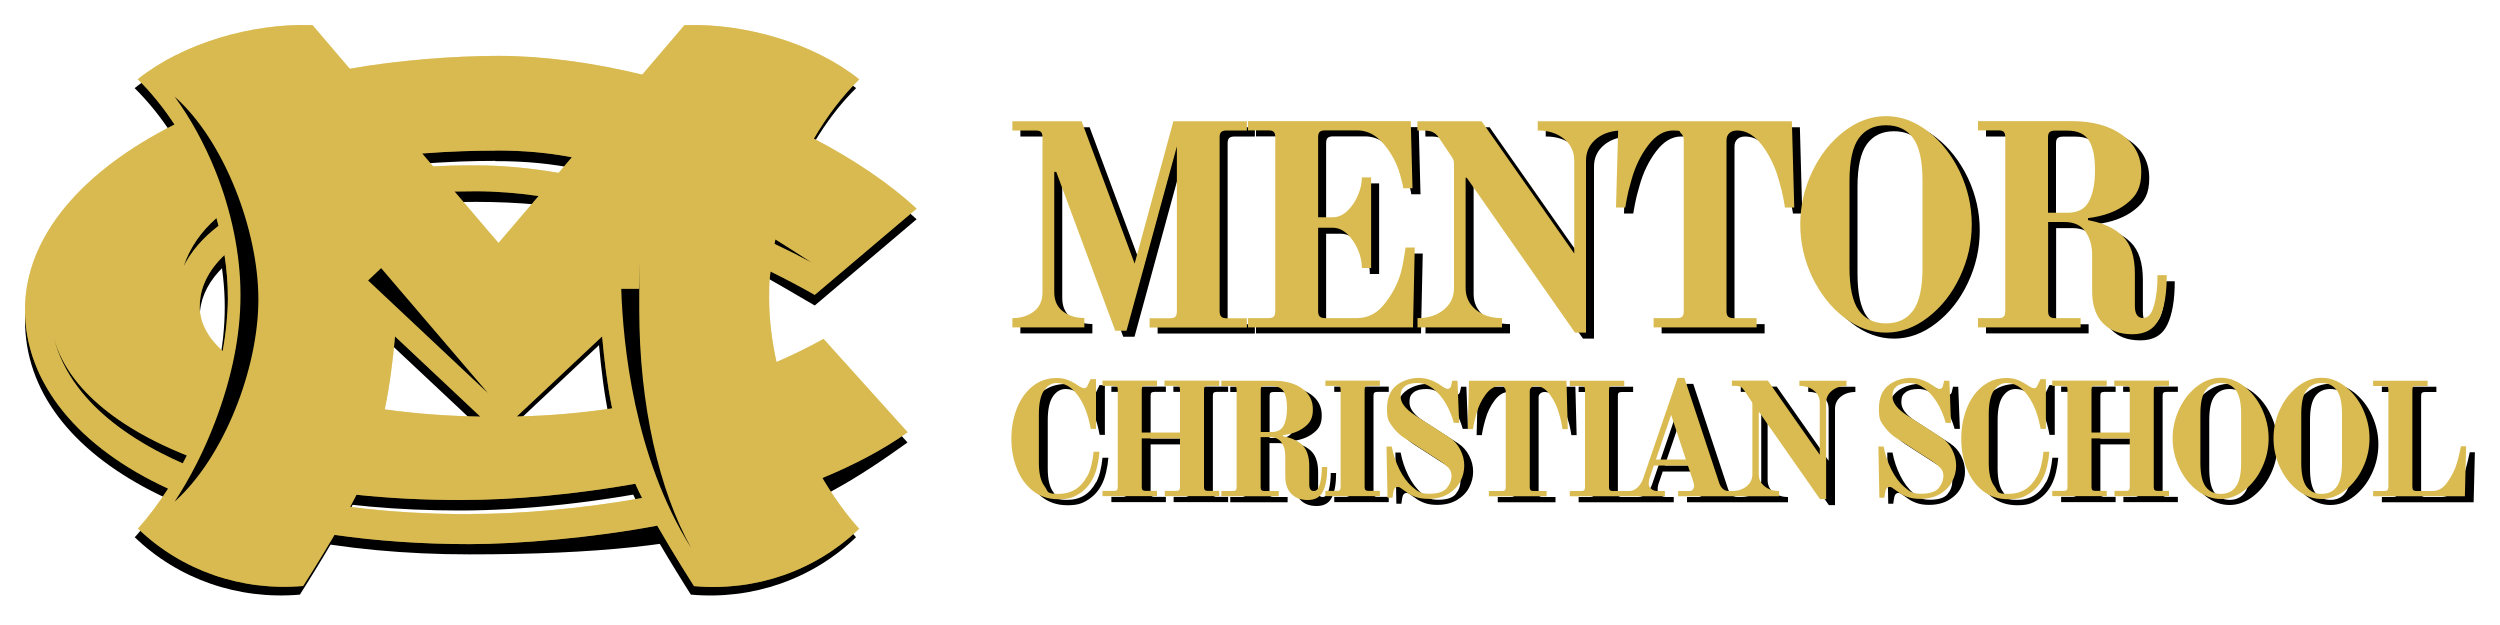
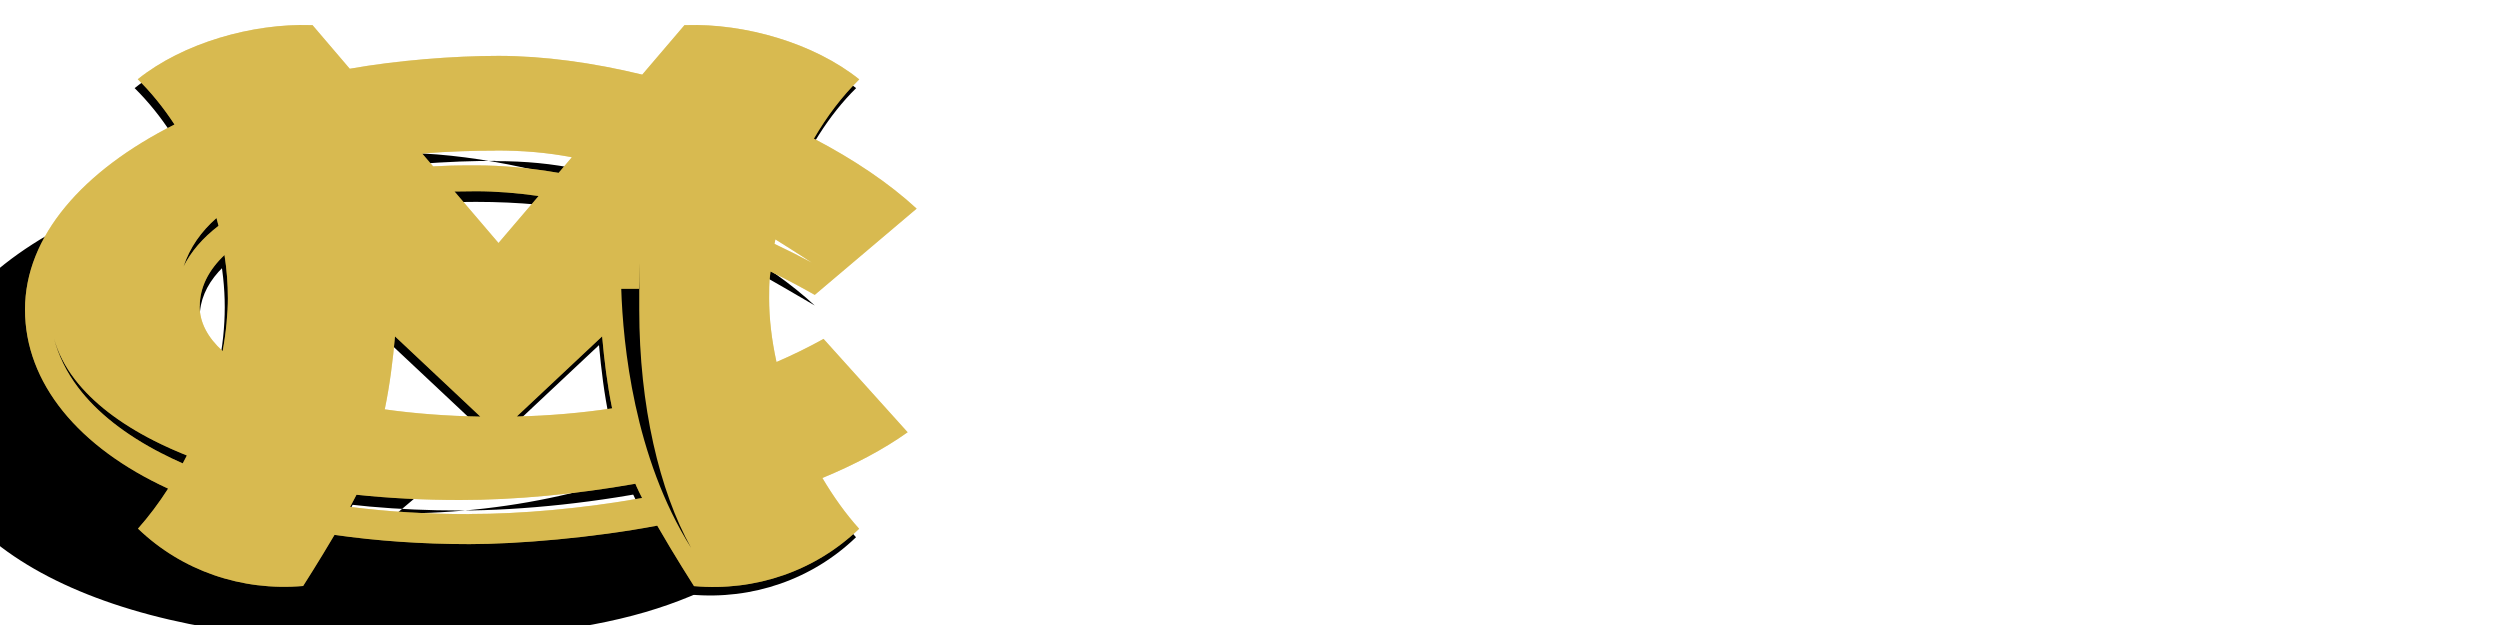
<svg xmlns="http://www.w3.org/2000/svg" viewBox="0 0 2000 500" version="1.1" data-name="GOLD LANDSCAPE" id="GOLD_LANDSCAPE">
  <defs>
    <style>
      .cls-1 {
        opacity: .5;
      }

      .cls-1, .cls-2, .cls-3 {
        stroke-width: 0px;
      }

      .cls-1, .cls-3 {
        fill: #d9bb51;
      }

      .cls-2 {
        fill: #000;
      }
    </style>
  </defs>
-   <path d="M873.7,266.7h-57.4v-7.4c6.6,0,12.3-1.7,17-5.2,4.7-3.5,7.1-8.7,7.1-15.6v-123.7c0-2.2-.4-3.6-1.2-4.4-.8-.8-2.2-1.2-4.4-1.2h-18.5v-7.4h55.4l42.4,113.9,31-113.9h58.8v7.4h-16.2c-2,0-3.4.4-4.3,1.2-.9.8-1.3,2.2-1.3,4.4v139c0,2,.4,3.4,1.3,4.3.8.9,2.3,1.3,4.3,1.3h16.2v7.4h-77.8v-7.4h16.2c2.2,0,3.6-.4,4.4-1.3.8-.8,1.2-2.3,1.2-4.3V121.9l-40.3,147.5h-9l-47.2-127.1h-1.6v96.1c0,6.9,2.4,12.2,7.1,15.6,4.7,3.5,10.4,5.2,17,5.2v7.4ZM1138.2,202.8h-7.4c-.2,1.7-.7,5.2-1.6,10.4-.9,5.3-2,9.7-3.2,13.2-2.9,8.3-7.3,15.9-13,22.7-5.7,6.8-12.8,10.2-21.3,10.2h-25.2c-2,0-3.4-.4-4.3-1.3-.9-.8-1.3-2.3-1.3-4.3v-66.7h11.8c4.2,0,8,1.7,11.6,5.1,3.5,3.4,6.4,7.6,8.5,12.6,2.1,5,3.1,9.8,3.1,14.5h7.4v-72.5h-7.4c0,4.5-1,9.2-3.1,14.2-2.1,5-4.9,9.2-8.5,12.6-3.6,3.4-7.4,5.1-11.6,5.1h-11.8v-63.9c0-2.2.4-3.6,1.3-4.4.8-.8,2.3-1.2,4.3-1.2h25.5c5.7,0,10.9,1.8,15.5,5.3,4.6,3.6,8.7,8.4,12.3,14.6,2.9,4.8,5.2,10.1,6.8,16,1.6,5.9,2.4,9.3,2.4,10.4h7.4l-1.4-53.7h-130.2v7.4h16.2c2.2,0,3.6.4,4.4,1.2.8.8,1.2,2.2,1.2,4.4v139c0,2-.4,3.4-1.2,4.3-.8.9-2.2,1.3-4.4,1.3h-16.2v7.4h132l1.4-63.9ZM1208.1,259.3c-8.5,0-15.5-2.2-21-6.7-5.5-4.5-8.2-10.3-8.2-17.4v-88.2h.9l86.6,123.9h8.8v-137.6c0-7.1,2.7-12.9,8.2-17.4,4.7-3.9,10.6-6,17.5-6.6l-1.7,61.5h7.4c.2-.9.6-3.4,1.3-7.3.7-3.9,1.9-8.8,3.6-14.5,2.9-10.7,7.4-20,13.4-27.9,6-8,12.7-11.9,19.9-11.9s4.7.7,6.3,2.1c1.5,1.4,2.3,3.3,2.3,5.8v136.6c0,2-.4,3.4-1.2,4.3-.8.9-2.2,1.3-4.4,1.3h-18.5v7.4h82.4v-7.4h-18.5c-2,0-3.4-.4-4.3-1.3-.9-.8-1.3-2.3-1.3-4.3V117.1c0-2.5.8-4.4,2.3-5.8,1.5-1.4,3.6-2.1,6.3-2.1,7.3,0,13.9,4,19.9,11.9,6,8,10.5,17.3,13.4,27.9,1.7,5.7,2.9,10.5,3.6,14.5s1.1,6.4,1.3,7.3h7.4l-1.9-69h-203.3v7.4c8.5,0,15.5,2.2,21,6.7,5.5,4.5,8.2,10.3,8.2,17.4v74.3l-74.1-105.8h-51.4v7.4h4.2c3.5,0,6.3.4,8.1,1.3,1.9.9,3.6,2.4,5.1,4.7l9.3,13.9c1.1,1.5,1.8,2.7,2.1,3.5.3.8.5,2,.5,3.7v98.9c0,7.1-2.7,12.9-8.2,17.4-5.5,4.5-12.5,6.7-21,6.7v7.4h67.6v-7.4ZM1456.1,226.3c-6.3-13.4-9.5-27.4-9.5-42s3.2-28.7,9.5-42c6.3-13.4,14.8-24.1,25.4-32.3,10.6-8.2,21.8-12.3,33.7-12.3s23.1,4.1,33.7,12.3c10.6,8.2,19,19,25.4,32.3,6.3,13.4,9.5,27.4,9.5,42s-3.2,28.7-9.5,42c-6.3,13.4-14.8,24.1-25.4,32.3-10.6,8.2-21.8,12.3-33.7,12.3s-23.1-4.1-33.7-12.3c-10.6-8.2-19-19-25.4-32.3ZM1486,219c0,15.9,2.5,27.3,7.5,34.2,5,6.9,12.2,10.3,21.7,10.3s16.6-3.4,21.7-10.3c5-6.9,7.5-18.3,7.5-34.2v-69.5c0-15.9-2.5-27.3-7.5-34.2-5-6.9-12.2-10.3-21.7-10.3s-16.6,3.4-21.7,10.3c-5,6.9-7.5,18.3-7.5,34.2v69.5ZM1670.8,266.7h-82v-7.4h16.2c2.2,0,3.6-.4,4.4-1.3.8-.8,1.2-2.3,1.2-4.3V114.8c0-2.2-.4-3.6-1.2-4.4-.8-.8-2.2-1.2-4.4-1.2h-16.2v-7.4h75c16.7,0,30.1,3.7,40.3,11,10.2,7.3,15.3,17.3,15.3,29.8s-3.9,19.1-11.7,25.2c-7.8,6.2-18.1,10-30.9,11.6v1.6c12,2.2,21.3,6.4,27.8,12.9,6.5,6.4,9.7,16.4,9.7,30v25.7c0,6.5,2.2,9.7,6.5,9.7s6.9-3.3,8.8-10c1.9-6.6,2.8-14.7,2.8-24.3h7.4c0,15-2,26.6-6,34.9-4,8.3-11.2,12.4-21.5,12.4s-17.7-2.9-23.5-8.8c-5.8-5.9-8.7-14.5-8.7-25.9v-28.7c0-7.4-1.8-13.7-5.4-18.8-3.6-5.1-9.2-7.6-16.8-7.6h-13v71.3c0,2,.4,3.4,1.3,4.3.8.9,2.3,1.3,4.3,1.3h20.4v7.4ZM1644.9,175h15.5c8.2,0,13.9-3,17.1-9,3.2-6,4.9-14.4,4.9-25.2s-1.6-18.4-4.9-23.6c-3.2-5.2-9-7.9-17.1-7.9h-10c-2,0-3.4.4-4.3,1.2-.9.8-1.3,2.2-1.3,4.4v60.2ZM876.8,385.8c-5,9.4-12.7,14.1-23,14.1s-7.9-2-11-6c-3.1-4-4.6-10.3-4.6-18.9v-38.9c0-8.6,1.4-15,4.1-18.9,2.7-4,6.1-6,10.2-6,6.4,0,12,3.3,16.9,10,4.9,6.7,8.3,15.6,10.3,26.7h4.2v-39.8h-4.3l-2.3,4.8c-.3.9-.7,1.5-1.2,1.9-.4.4-1,.6-1.7.6s-2.4-.6-4.4-1.9c-3-2.1-5.9-3.7-8.6-4.7-2.7-1.1-5.7-1.6-8.9-1.6-7.4,0-13.8,2.2-19.3,6.6-5.5,4.4-9.7,10.3-12.6,17.7-2.9,7.4-4.4,15.5-4.4,24.2s1.4,16.4,4.3,23.8c2.9,7.4,7.1,13.4,12.8,17.9,5.7,4.5,12.5,6.8,20.6,6.8s11.8-1.4,16.4-4.3c4.6-2.9,8.3-6.9,11-12.1,1.5-2.9,2.7-6.2,3.6-10.1.9-3.8,1.5-7.7,1.8-11.5h-4.7c-.9,8.6-2.6,15.1-5.1,19.7ZM938.7,313.5h9.3c1.2,0,2,.2,2.5.6.4.4.6,1.3.6,2.5v34.2h-30.6v-34.2c0-1.2.2-2,.7-2.5.5-.4,1.3-.6,2.4-.6h9.1v-4.2h-43.6v4.2h9.1c1.2,0,2,.2,2.5.6.4.4.6,1.3.6,2.5v77.8c0,1.1-.2,1.9-.6,2.4-.4.5-1.3.7-2.5.7h-9.1v4.2h43.6v-4.2h-9.1c-1.1,0-1.9-.2-2.4-.7-.5-.5-.7-1.3-.7-2.4v-38.9h30.6v38.9c0,1.1-.2,1.9-.6,2.4-.4.5-1.3.7-2.5.7h-9.1v4.2h43.6v-4.2h-9.1c-1.1,0-1.9-.2-2.4-.7-.5-.5-.7-1.3-.7-2.4v-77.8c0-1.2.2-2,.7-2.5.5-.4,1.3-.6,2.4-.6h9.1v-4.2h-43.8v4.2ZM1068.9,378.4c0,8.4-1.1,14.9-3.4,19.5-2.2,4.6-6.3,6.9-12.1,6.9s-9.9-1.6-13.2-4.9c-3.2-3.3-4.9-8.1-4.9-14.5v-16.1c0-4.2-1-7.7-3-10.5-2-2.9-5.2-4.3-9.4-4.3h-7.3v40c0,1.1.2,1.9.7,2.4.5.5,1.3.7,2.4.7h11.4v4.2h-45.9v-4.2h9.1c1.2,0,2-.2,2.5-.7.4-.5.6-1.3.6-2.4v-77.8c0-1.2-.2-2-.6-2.5-.4-.4-1.3-.6-2.5-.6h-9.1v-4.2h42c9.3,0,16.9,2.1,22.6,6.2,5.7,4.1,8.6,9.7,8.6,16.7s-2.2,10.7-6.6,14.1c-4.4,3.5-10.1,5.6-17.3,6.5v.9c6.7,1.2,11.9,3.6,15.6,7.2,3.6,3.6,5.4,9.2,5.4,16.8v14.4c0,3.6,1.2,5.4,3.6,5.4s3.9-1.9,4.9-5.6c1-3.7,1.6-8.3,1.6-13.6h4.2ZM1034,345.3c1.8-3.4,2.7-8.1,2.7-14.1s-.9-10.3-2.7-13.2c-1.8-2.9-5-4.4-9.6-4.4h-5.6c-1.1,0-1.9.2-2.4.6-.5.4-.7,1.3-.7,2.5v33.7h8.7c4.6,0,7.8-1.7,9.6-5.1ZM1067.4,313.5h9.1c1.2,0,2,.2,2.5.6.4.4.6,1.3.6,2.5v77.8c0,1.1-.2,1.9-.6,2.4-.4.5-1.3.7-2.5.7h-9.1v4.2h43.6v-4.2h-9.1c-1.1,0-1.9-.2-2.4-.7-.5-.5-.7-1.3-.7-2.4v-77.8c0-1.2.2-2,.7-2.5.5-.4,1.3-.6,2.4-.6h9.1v-4.2h-43.6v4.2ZM1167,355l-27.9-18c-7.7-5-11.5-10-11.5-14.9s1.1-6.4,3.3-8.2c2.2-1.8,5.6-2.7,10.2-2.7s8.1,1.4,12,4.2c3.8,2.8,7.2,6.6,10.2,11.5,2.9,4.8,5.2,10.2,6.9,16.2h4.2l-1.3-33.7h-4.2l-.8,3.5c-.3,2-1.3,3-2.9,3s-2.7-.8-4.7-2.3c-6.1-4.3-12.3-6.5-18.4-6.5s-13.2,2.1-18.1,6.2c-4.9,4.1-7.3,10.4-7.3,18.7s1.4,10,4.2,13.9c2.8,3.9,6.2,7.1,10.3,9.7l27.8,17.9c3,2,5.3,3.9,6.9,5.6,1.6,1.8,2.4,3.8,2.4,6,0,3.8-1.3,7.2-3.8,10.2-2.5,3-7.2,4.5-14,4.5s-9.2-1.8-13.3-5.3c-4.1-3.5-7.6-8.2-10.5-14-2.9-5.8-5-12-6.2-18.5h-4.2l.8,41h4l.6-4.2c.4-2.9,1.6-4.4,3.4-4.4s1.6.3,2.5.8c.9.6,2.3,1.6,4.3,3,2,1.6,4.5,3,7.5,4.1,3,1.1,6.4,1.6,10.2,1.6,6.3,0,11.6-1.3,16-3.9,4.3-2.6,7.6-5.9,9.7-10,2.2-4.1,3.2-8.3,3.2-12.8s-1.1-8.6-3.2-12.7c-2.1-4.1-5-7.3-8.5-9.6ZM1182.3,309.4l-1,38.7h4.2c0-.5.3-1.9.7-4.1.4-2.2,1.1-4.9,2-8.1,1.6-6,4.2-11.2,7.5-15.6,3.4-4.5,7.1-6.7,11.2-6.7s2.6.4,3.5,1.2c.9.8,1.3,1.9,1.3,3.2v76.5c0,1.1-.2,1.9-.6,2.4-.4.5-1.3.7-2.5.7h-10.4v4.2h46.2v-4.2h-10.4c-1.1,0-1.9-.2-2.4-.7-.5-.5-.7-1.3-.7-2.4v-76.5c0-1.4.4-2.5,1.3-3.2.9-.8,2-1.2,3.5-1.2,4.1,0,7.8,2.2,11.2,6.7,3.4,4.5,5.9,9.7,7.5,15.6,1,3.2,1.6,5.9,2,8.1.4,2.2.6,3.6.7,4.1h4.2l-1-38.7h-77.8ZM1446.4,309.4h37.9v4.2c-4.8,0-8.7,1.3-11.7,3.8-3.1,2.5-4.6,5.8-4.6,9.7v77h-4.9l-48.5-69.4h-.5v49.4c0,4,1.5,7.2,4.6,9.7,3.1,2.5,7,3.8,11.7,3.8v4.2h-80.8v-4.2h9.3c1,0,1.9-.4,2.5-1.2.6-.8,1-1.8,1-2.9s-.3-2.2-.8-3.8l-4.2-12.5h-27.2l-2.7,7.9c-1,2.4-1.4,4.6-1.4,6.6s.6,2.9,1.9,4.1c1.3,1.2,2.9,1.8,4.9,1.8h6.1v4.2h-76.1v-4.2h9.1c1.2,0,2-.2,2.5-.7.4-.5.6-1.3.6-2.4v-77.8c0-1.2-.2-2-.6-2.5-.4-.4-1.3-.6-2.5-.6h-9.1v-4.2h43.6v4.2h-9.1c-1.1,0-1.9.2-2.4.6-.5.4-.7,1.3-.7,2.5v77.8c0,1.1.2,1.9.7,2.4.5.5,1.3.7,2.4.7h13c2.6,0,4.9-1,6.9-3,2-2,3.5-4.5,4.5-7.5l27.4-80h5.4l27.8,83.9c1.5,4.4,4,6.6,7.7,6.6h2.6c4.8,0,8.7-1.3,11.7-3.8,3.1-2.5,4.6-5.7,4.6-9.7v-55.4c0-1,0-1.6-.3-2.1-.2-.4-.6-1.1-1.2-1.9l-5.2-7.8c-.9-1.3-1.8-2.2-2.9-2.7-1-.5-2.6-.7-4.5-.7h-2.3v-4.2h28.8l41.5,59.3v-41.6c0-4-1.5-7.2-4.6-9.7-3.1-2.5-7-3.8-11.7-3.8v-4.2ZM1355.8,372.4l-11.8-35.7-12.2,35.7h24ZM1560.5,355l-27.9-18c-7.7-5-11.5-10-11.5-14.9s1.1-6.4,3.3-8.2c2.2-1.8,5.6-2.7,10.2-2.7s8.1,1.4,12,4.2c3.8,2.8,7.2,6.6,10.2,11.5,2.9,4.8,5.2,10.2,6.9,16.2h4.2l-1.3-33.7h-4.2l-.8,3.5c-.3,2-1.3,3-2.9,3s-2.7-.8-4.7-2.3c-6.1-4.3-12.3-6.5-18.4-6.5s-13.2,2.1-18.1,6.2c-4.9,4.1-7.3,10.4-7.3,18.7s1.4,10,4.2,13.9c2.8,3.9,6.2,7.1,10.3,9.7l27.8,17.9c3,2,5.3,3.9,6.9,5.6,1.6,1.8,2.4,3.8,2.4,6,0,3.8-1.3,7.2-3.8,10.2-2.5,3-7.2,4.5-14,4.5s-9.2-1.8-13.3-5.3c-4.1-3.5-7.6-8.2-10.5-14-2.9-5.8-5-12-6.2-18.5h-4.2l.8,41h4l.6-4.2c.4-2.9,1.6-4.4,3.4-4.4s1.6.3,2.5.8c.9.6,2.3,1.6,4.3,3,2,1.6,4.5,3,7.5,4.1,3,1.1,6.4,1.6,10.2,1.6,6.3,0,11.6-1.3,16-3.9,4.3-2.6,7.6-5.9,9.7-10,2.2-4.1,3.2-8.3,3.2-12.8s-1.1-8.6-3.2-12.7c-2.1-4.1-5-7.3-8.5-9.6ZM1636.7,385.8c-5,9.4-12.7,14.1-23,14.1s-7.9-2-11-6c-3.1-4-4.6-10.3-4.6-18.9v-38.9c0-8.6,1.4-15,4.1-18.9,2.7-4,6.1-6,10.2-6,6.4,0,12,3.3,16.9,10,4.9,6.7,8.3,15.6,10.3,26.7h4.2v-39.8h-4.3l-2.3,4.8c-.3.9-.7,1.5-1.2,1.9-.4.4-1,.6-1.7.6s-2.4-.6-4.4-1.9c-3-2.1-5.9-3.7-8.6-4.7-2.7-1.1-5.7-1.6-8.9-1.6-7.4,0-13.8,2.2-19.3,6.6-5.5,4.4-9.7,10.3-12.6,17.7-2.9,7.4-4.4,15.5-4.4,24.2s1.4,16.4,4.3,23.8c2.9,7.4,7.1,13.4,12.8,17.9,5.7,4.5,12.5,6.8,20.6,6.8s11.8-1.4,16.4-4.3c4.6-2.9,8.3-6.9,11-12.1,1.5-2.9,2.7-6.2,3.6-10.1.9-3.8,1.5-7.7,1.8-11.5h-4.7c-.9,8.6-2.6,15.1-5.1,19.7ZM1698.5,313.5h9.3c1.2,0,2,.2,2.5.6.4.4.6,1.3.6,2.5v34.2h-30.6v-34.2c0-1.2.2-2,.7-2.5.5-.4,1.3-.6,2.4-.6h9.1v-4.2h-43.6v4.2h9.1c1.2,0,2,.2,2.5.6.4.4.6,1.3.6,2.5v77.8c0,1.1-.2,1.9-.6,2.4-.4.5-1.3.7-2.5.7h-9.1v4.2h43.6v-4.2h-9.1c-1.1,0-1.9-.2-2.4-.7-.5-.5-.7-1.3-.7-2.4v-38.9h30.6v38.9c0,1.1-.2,1.9-.6,2.4-.4.5-1.3.7-2.5.7h-9.1v4.2h43.6v-4.2h-9.1c-1.1,0-1.9-.2-2.4-.7-.5-.5-.7-1.3-.7-2.4v-77.8c0-1.2.2-2,.7-2.5.5-.4,1.3-.6,2.4-.6h9.1v-4.2h-43.8v4.2ZM1816.7,332c3.5,7.5,5.3,15.3,5.3,23.5s-1.8,16.1-5.3,23.5c-3.5,7.5-8.3,13.5-14.2,18.1-5.9,4.6-12.2,6.9-18.9,6.9s-13-2.3-18.9-6.9c-5.9-4.6-10.7-10.6-14.2-18.1-3.5-7.5-5.3-15.3-5.3-23.5s1.8-16.1,5.3-23.5c3.5-7.5,8.3-13.5,14.2-18.1,5.9-4.6,12.2-6.9,18.9-6.9s12.9,2.3,18.9,6.9c5.9,4.6,10.7,10.6,14.2,18.1ZM1800,336.1c0-8.9-1.4-15.3-4.2-19.1-2.8-3.8-6.9-5.8-12.1-5.8s-9.3,1.9-12.1,5.8c-2.8,3.8-4.2,10.2-4.2,19.1v38.9c0,8.9,1.4,15.3,4.2,19.1,2.8,3.8,6.9,5.8,12.1,5.8s9.3-1.9,12.1-5.8c2.8-3.8,4.2-10.2,4.2-19.1v-38.9ZM1897.4,332c3.5,7.5,5.3,15.3,5.3,23.5s-1.8,16.1-5.3,23.5c-3.5,7.5-8.3,13.5-14.2,18.1-5.9,4.6-12.2,6.9-18.9,6.9s-13-2.3-18.9-6.9c-5.9-4.6-10.7-10.6-14.2-18.1-3.5-7.5-5.3-15.3-5.3-23.5s1.8-16.1,5.3-23.5c3.5-7.5,8.3-13.5,14.2-18.1,5.9-4.6,12.2-6.9,18.9-6.9s12.9,2.3,18.9,6.9c5.9,4.6,10.7,10.6,14.2,18.1ZM1880.6,336.1c0-8.9-1.4-15.3-4.2-19.1-2.8-3.8-6.9-5.8-12.1-5.8s-9.3,1.9-12.1,5.8c-2.8,3.8-4.2,10.2-4.2,19.1v38.9c0,8.9,1.4,15.3,4.2,19.1,2.8,3.8,6.9,5.8,12.1,5.8s9.3-1.9,12.1-5.8c2.8-3.8,4.2-10.2,4.2-19.1v-38.9ZM1975.8,361.8c-.2,1-.6,2.9-1.3,5.8-.7,2.9-1.3,5.4-1.9,7.4-1.6,5.4-4.1,10.5-7.5,15.3-3.3,4.8-7.3,7.3-12,7.3h-13.1c-1.1,0-1.9-.3-2.4-.8-.5-.6-.7-1.4-.7-2.7v-77.4c0-1.2.2-2,.7-2.5.5-.4,1.3-.6,2.4-.6h9.1v-4.2h-43.6v4.2h9.1c1.2,0,2,.2,2.5.6.4.4.6,1.3.6,2.5v77.4c0,1.2-.2,2.1-.7,2.7-.5.6-1.3.8-2.4.8h-9.1v4.2h73.4l1-40h-4.2Z" class="cls-2" />
-   <path d="M867.3,261.9h-57.4v-7.4c6.6,0,12.3-1.7,17-5.2,4.7-3.5,7.1-8.7,7.1-15.6v-123.7c0-2.2-.4-3.6-1.2-4.4-.8-.8-2.2-1.2-4.4-1.2h-18.5v-7.4h55.4l42.4,113.9,31-113.9h58.8v7.4h-16.2c-2,0-3.4.4-4.3,1.2-.9.8-1.3,2.2-1.3,4.4v139c0,2,.4,3.4,1.3,4.3.8.9,2.3,1.3,4.3,1.3h16.2v7.4h-77.8v-7.4h16.2c2.2,0,3.6-.4,4.4-1.3.8-.8,1.2-2.3,1.2-4.3V117.1l-40.3,147.5h-9l-47.2-127.1h-1.6v96.1c0,6.9,2.4,12.2,7.1,15.6,4.7,3.5,10.4,5.2,17,5.2v7.4ZM1131.8,198h-7.4c-.2,1.7-.7,5.2-1.6,10.4-.9,5.3-2,9.7-3.2,13.2-2.9,8.3-7.3,15.9-13,22.7-5.7,6.8-12.8,10.2-21.3,10.2h-25.2c-2,0-3.4-.4-4.3-1.3-.9-.8-1.3-2.3-1.3-4.3v-66.7h11.8c4.2,0,8,1.7,11.6,5.1,3.5,3.4,6.4,7.6,8.5,12.6,2.1,5,3.1,9.8,3.1,14.5h7.4v-72.5h-7.4c0,4.5-1,9.2-3.1,14.2-2.1,5-4.9,9.2-8.5,12.6-3.6,3.4-7.4,5.1-11.6,5.1h-11.8v-63.9c0-2.2.4-3.6,1.3-4.4.8-.8,2.3-1.2,4.3-1.2h25.5c5.7,0,10.9,1.8,15.5,5.3,4.6,3.6,8.7,8.4,12.3,14.6,2.9,4.8,5.2,10.1,6.8,16,1.6,5.9,2.4,9.3,2.4,10.4h7.4l-1.4-53.7h-130.2v7.4h16.2c2.2,0,3.6.4,4.4,1.2.8.8,1.2,2.2,1.2,4.4v139c0,2-.4,3.4-1.2,4.3-.8.9-2.2,1.3-4.4,1.3h-16.2v7.4h132l1.4-63.9ZM1201.7,254.5c-8.5,0-15.5-2.2-21-6.7-5.5-4.5-8.2-10.3-8.2-17.4v-88.2h.9l86.6,123.9h8.8v-137.6c0-7.1,2.7-12.9,8.2-17.4,4.7-3.9,10.6-6,17.5-6.6l-1.7,61.5h7.4c.2-.9.6-3.4,1.3-7.3s1.9-8.8,3.6-14.5c2.9-10.7,7.4-20,13.4-27.9,6-8,12.7-11.9,19.9-11.9s4.7.7,6.3,2.1c1.5,1.4,2.3,3.3,2.3,5.8v136.6c0,2-.4,3.4-1.2,4.3-.8.9-2.2,1.3-4.4,1.3h-18.5v7.4h82.4v-7.4h-18.5c-2,0-3.4-.4-4.3-1.3-.9-.8-1.3-2.3-1.3-4.3V112.3c0-2.5.8-4.4,2.3-5.8,1.5-1.4,3.6-2.1,6.3-2.1,7.3,0,13.9,4,19.9,11.9,6,8,10.5,17.3,13.4,27.9,1.7,5.7,2.9,10.5,3.6,14.5s1.1,6.4,1.3,7.3h7.4l-1.9-69h-203.3v7.4c8.5,0,15.5,2.2,21,6.7,5.5,4.5,8.2,10.3,8.2,17.4v74.3l-74.1-105.8h-51.4v7.4h4.2c3.5,0,6.3.4,8.1,1.3,1.9.9,3.6,2.4,5.1,4.7l9.3,13.9c1.1,1.5,1.8,2.7,2.1,3.5.3.8.5,2,.5,3.7v98.9c0,7.1-2.7,12.9-8.2,17.4-5.5,4.5-12.5,6.7-21,6.7v7.4h67.6v-7.4ZM1449.7,221.5c-6.3-13.4-9.5-27.4-9.5-42s3.2-28.7,9.5-42c6.3-13.4,14.8-24.1,25.4-32.3,10.6-8.2,21.8-12.3,33.7-12.3s23.1,4.1,33.7,12.3c10.6,8.2,19,19,25.4,32.3,6.3,13.4,9.5,27.4,9.5,42s-3.2,28.7-9.5,42c-6.3,13.4-14.8,24.1-25.4,32.3-10.6,8.2-21.8,12.3-33.7,12.3s-23.1-4.1-33.7-12.3c-10.6-8.2-19-19-25.4-32.3ZM1479.6,214.2c0,15.9,2.5,27.3,7.5,34.2,5,6.9,12.2,10.3,21.7,10.3s16.6-3.4,21.7-10.3c5-6.9,7.5-18.3,7.5-34.2v-69.5c0-15.9-2.5-27.3-7.5-34.2-5-6.9-12.2-10.3-21.7-10.3s-16.6,3.4-21.7,10.3c-5,6.9-7.5,18.3-7.5,34.2v69.5ZM1664.4,261.9h-82v-7.4h16.2c2.2,0,3.6-.4,4.4-1.3.8-.8,1.2-2.3,1.2-4.3V109.9c0-2.2-.4-3.6-1.2-4.4-.8-.8-2.2-1.2-4.4-1.2h-16.2v-7.4h75c16.7,0,30.1,3.7,40.3,11,10.2,7.3,15.3,17.3,15.3,29.8s-3.9,19.1-11.7,25.2c-7.8,6.2-18.1,10-30.9,11.6v1.6c12,2.2,21.3,6.4,27.8,12.9,6.5,6.4,9.7,16.4,9.7,30v25.7c0,6.5,2.2,9.7,6.5,9.7s6.9-3.3,8.8-10c1.9-6.6,2.8-14.7,2.8-24.3h7.4c0,15-2,26.6-6,34.9-4,8.3-11.2,12.4-21.5,12.4s-17.7-2.9-23.5-8.8c-5.8-5.9-8.7-14.5-8.7-25.9v-28.7c0-7.4-1.8-13.7-5.4-18.8-3.6-5.1-9.2-7.6-16.8-7.6h-13v71.3c0,2,.4,3.4,1.3,4.3.8.9,2.3,1.3,4.3,1.3h20.4v7.4ZM1638.5,170.2h15.5c8.2,0,13.9-3,17.1-9,3.2-6,4.9-14.4,4.9-25.2s-1.6-18.4-4.9-23.6c-3.2-5.2-9-7.9-17.1-7.9h-10c-2,0-3.4.4-4.3,1.2-.9.8-1.3,2.2-1.3,4.4v60.2ZM869.7,381c-5,9.4-12.7,14.1-23,14.1s-7.9-2-11-6c-3.1-4-4.6-10.3-4.6-18.9v-38.9c0-8.6,1.4-15,4.1-18.9,2.7-4,6.1-6,10.2-6,6.4,0,12,3.3,16.9,10,4.9,6.7,8.3,15.6,10.3,26.7h4.2v-39.8h-4.3l-2.3,4.8c-.3.9-.7,1.5-1.2,1.9-.4.4-1,.6-1.7.6s-2.4-.6-4.4-1.9c-3-2.1-5.9-3.7-8.6-4.7-2.7-1.1-5.7-1.6-8.9-1.6-7.4,0-13.8,2.2-19.3,6.6-5.5,4.4-9.7,10.3-12.6,17.7-2.9,7.4-4.4,15.5-4.4,24.2s1.4,16.4,4.3,23.8c2.9,7.4,7.1,13.4,12.8,17.9,5.7,4.5,12.5,6.8,20.6,6.8s11.8-1.4,16.4-4.3c4.6-2.9,8.3-6.9,11-12.1,1.5-2.9,2.7-6.2,3.6-10.1.9-3.8,1.5-7.7,1.8-11.5h-4.7c-.9,8.6-2.6,15.1-5.1,19.7ZM931.6,308.7h9.3c1.2,0,2,.2,2.5.6.4.4.6,1.3.6,2.5v34.2h-30.6v-34.2c0-1.2.2-2,.7-2.5.5-.4,1.3-.6,2.4-.6h9.1v-4.2h-43.6v4.2h9.1c1.2,0,2,.2,2.5.6.4.4.6,1.3.6,2.5v77.8c0,1.1-.2,1.9-.6,2.4-.4.5-1.3.7-2.5.7h-9.1v4.2h43.6v-4.2h-9.1c-1.1,0-1.9-.2-2.4-.7-.5-.5-.7-1.3-.7-2.4v-38.9h30.6v38.9c0,1.1-.2,1.9-.6,2.4-.4.5-1.3.7-2.5.7h-9.1v4.2h43.6v-4.2h-9.1c-1.1,0-1.9-.2-2.4-.7-.5-.5-.7-1.3-.7-2.4v-77.8c0-1.2.2-2,.7-2.5.5-.4,1.3-.6,2.4-.6h9.1v-4.2h-43.8v4.2ZM1061.8,373.6c0,8.4-1.1,14.9-3.4,19.5-2.2,4.6-6.3,6.9-12.1,6.9s-9.9-1.6-13.2-4.9-4.9-8.1-4.9-14.5v-16.1c0-4.2-1-7.7-3-10.5-2-2.9-5.2-4.3-9.4-4.3h-7.3v40c0,1.1.2,1.9.7,2.4.5.5,1.3.7,2.4.7h11.4v4.2h-45.9v-4.2h9.1c1.2,0,2-.2,2.5-.7.4-.5.6-1.3.6-2.4v-77.8c0-1.2-.2-2-.6-2.5-.4-.4-1.3-.6-2.5-.6h-9.1v-4.2h42c9.3,0,16.9,2.1,22.6,6.2,5.7,4.1,8.6,9.7,8.6,16.7s-2.2,10.7-6.6,14.1c-4.4,3.5-10.1,5.6-17.3,6.5v.9c6.7,1.2,11.9,3.6,15.6,7.2,3.6,3.6,5.4,9.2,5.4,16.8v14.4c0,3.6,1.2,5.4,3.6,5.4s3.9-1.9,4.9-5.6c1-3.7,1.6-8.3,1.6-13.6h4.2ZM1026.9,340.5c1.8-3.4,2.7-8.1,2.7-14.1s-.9-10.3-2.7-13.2c-1.8-2.9-5-4.4-9.6-4.4h-5.6c-1.1,0-1.9.2-2.4.6-.5.4-.7,1.3-.7,2.5v33.7h8.7c4.6,0,7.8-1.7,9.6-5.1ZM1060.3,308.7h9.1c1.2,0,2,.2,2.5.6.4.4.6,1.3.6,2.5v77.8c0,1.1-.2,1.9-.6,2.4-.4.5-1.3.7-2.5.7h-9.1v4.2h43.6v-4.2h-9.1c-1.1,0-1.9-.2-2.4-.7-.5-.5-.7-1.3-.7-2.4v-77.8c0-1.2.2-2,.7-2.5.5-.4,1.3-.6,2.4-.6h9.1v-4.2h-43.6v4.2ZM1159.9,350.2l-27.9-18c-7.7-5-11.5-10-11.5-14.9s1.1-6.4,3.3-8.2c2.2-1.8,5.6-2.7,10.2-2.7s8.1,1.4,12,4.2c3.8,2.8,7.2,6.6,10.2,11.5,2.9,4.8,5.2,10.2,6.9,16.2h4.2l-1.3-33.7h-4.2l-.8,3.5c-.3,2-1.3,3-2.9,3s-2.7-.8-4.7-2.3c-6.1-4.3-12.3-6.5-18.4-6.5s-13.2,2.1-18.1,6.2c-4.9,4.1-7.3,10.4-7.3,18.7s1.4,10,4.2,13.9c2.8,3.9,6.2,7.1,10.3,9.7l27.8,17.9c3,2,5.3,3.9,6.9,5.6,1.6,1.8,2.4,3.8,2.4,6,0,3.8-1.3,7.2-3.8,10.2-2.5,3-7.2,4.5-14,4.5s-9.2-1.8-13.3-5.3c-4.1-3.5-7.6-8.2-10.5-14-2.9-5.8-5-12-6.2-18.5h-4.2l.8,41h4l.6-4.2c.4-2.9,1.6-4.4,3.4-4.4s1.6.3,2.5.8c.9.6,2.3,1.6,4.3,3,2,1.6,4.5,3,7.5,4.1,3,1.1,6.4,1.6,10.2,1.6,6.3,0,11.6-1.3,16-3.9,4.3-2.6,7.6-5.9,9.7-10,2.2-4.1,3.2-8.3,3.2-12.8s-1.1-8.6-3.2-12.7c-2.1-4.1-5-7.3-8.5-9.6ZM1175.2,304.6l-1,38.7h4.2c0-.5.3-1.9.7-4.1.4-2.2,1.1-4.9,2-8.1,1.6-6,4.2-11.2,7.5-15.6,3.4-4.5,7.1-6.7,11.2-6.7s2.6.4,3.5,1.2c.9.8,1.3,1.9,1.3,3.2v76.5c0,1.1-.2,1.9-.6,2.4-.4.5-1.3.7-2.5.7h-10.4v4.2h46.2v-4.2h-10.4c-1.1,0-1.9-.2-2.4-.7-.5-.5-.7-1.3-.7-2.4v-76.5c0-1.4.4-2.5,1.3-3.2.9-.8,2-1.2,3.5-1.2,4.1,0,7.8,2.2,11.2,6.7,3.4,4.5,5.9,9.7,7.5,15.6,1,3.2,1.6,5.9,2,8.1.4,2.2.6,3.6.7,4.1h4.2l-1-38.7h-77.8ZM1439.3,304.6h37.9v4.2c-4.8,0-8.7,1.3-11.7,3.8-3.1,2.5-4.6,5.8-4.6,9.7v77h-4.9l-48.5-69.4h-.5v49.4c0,4,1.5,7.2,4.6,9.7,3.1,2.5,7,3.8,11.7,3.8v4.2h-80.8v-4.2h9.3c1,0,1.9-.4,2.5-1.2.6-.8,1-1.8,1-2.9s-.3-2.2-.8-3.8l-4.2-12.5h-27.2l-2.7,7.9c-1,2.4-1.4,4.6-1.4,6.6s.6,2.9,1.9,4.1c1.3,1.2,2.9,1.8,4.9,1.8h6.1v4.2h-76.1v-4.2h9.1c1.2,0,2-.2,2.5-.7.4-.5.6-1.3.6-2.4v-77.8c0-1.2-.2-2-.6-2.5-.4-.4-1.3-.6-2.5-.6h-9.1v-4.2h43.6v4.2h-9.1c-1.1,0-1.9.2-2.4.6-.5.4-.7,1.3-.7,2.5v77.8c0,1.1.2,1.9.7,2.4.5.5,1.3.7,2.4.7h13c2.6,0,4.9-1,6.9-3,2-2,3.5-4.5,4.5-7.5l27.4-80h5.4l27.8,83.9c1.5,4.4,4,6.6,7.7,6.6h2.6c4.8,0,8.7-1.3,11.7-3.8,3.1-2.5,4.6-5.7,4.6-9.7v-55.4c0-1,0-1.6-.3-2.1-.2-.4-.6-1.1-1.2-1.9l-5.2-7.8c-.9-1.3-1.8-2.2-2.9-2.7-1-.5-2.6-.7-4.5-.7h-2.3v-4.2h28.8l41.5,59.3v-41.6c0-4-1.5-7.2-4.6-9.7-3.1-2.5-7-3.8-11.7-3.8v-4.2ZM1348.7,367.6l-11.8-35.7-12.2,35.7h24ZM1553.4,350.2l-27.9-18c-7.7-5-11.5-10-11.5-14.9s1.1-6.4,3.3-8.2c2.2-1.8,5.6-2.7,10.2-2.7s8.1,1.4,12,4.2c3.8,2.8,7.2,6.6,10.2,11.5,2.9,4.8,5.2,10.2,6.9,16.2h4.2l-1.3-33.7h-4.2l-.8,3.5c-.3,2-1.3,3-2.9,3s-2.7-.8-4.7-2.3c-6.1-4.3-12.3-6.5-18.4-6.5s-13.2,2.1-18.1,6.2c-4.9,4.1-7.3,10.4-7.3,18.7s1.4,10,4.2,13.9c2.8,3.9,6.2,7.1,10.3,9.7l27.8,17.9c3,2,5.3,3.9,6.9,5.6,1.6,1.8,2.4,3.8,2.4,6,0,3.8-1.3,7.2-3.8,10.2-2.5,3-7.2,4.5-14,4.5s-9.2-1.8-13.3-5.3c-4.1-3.5-7.6-8.2-10.5-14-2.9-5.8-5-12-6.2-18.5h-4.2l.8,41h4l.6-4.2c.4-2.9,1.6-4.4,3.4-4.4s1.6.3,2.5.8c.9.6,2.3,1.6,4.3,3,2,1.6,4.5,3,7.5,4.1,3,1.1,6.4,1.6,10.2,1.6,6.3,0,11.6-1.3,16-3.9,4.3-2.6,7.6-5.9,9.7-10,2.2-4.1,3.2-8.3,3.2-12.8s-1.1-8.6-3.2-12.7c-2.1-4.1-5-7.3-8.5-9.6ZM1629.6,381c-5,9.4-12.7,14.1-23,14.1s-7.9-2-11-6c-3.1-4-4.6-10.3-4.6-18.9v-38.9c0-8.6,1.4-15,4.1-18.9,2.7-4,6.1-6,10.2-6,6.4,0,12,3.3,16.9,10,4.9,6.7,8.3,15.6,10.3,26.7h4.2v-39.8h-4.3l-2.3,4.8c-.3.9-.7,1.5-1.2,1.9-.4.4-1,.6-1.7.6s-2.4-.6-4.4-1.9c-3-2.1-5.9-3.7-8.6-4.7-2.7-1.1-5.7-1.6-8.9-1.6-7.4,0-13.8,2.2-19.3,6.6-5.5,4.4-9.7,10.3-12.6,17.7-2.9,7.4-4.4,15.5-4.4,24.2s1.4,16.4,4.3,23.8c2.9,7.4,7.1,13.4,12.8,17.9,5.7,4.5,12.5,6.8,20.6,6.8s11.8-1.4,16.4-4.3c4.6-2.9,8.3-6.9,11-12.1,1.5-2.9,2.7-6.2,3.6-10.1.9-3.8,1.5-7.7,1.8-11.5h-4.7c-.9,8.6-2.6,15.1-5.1,19.7ZM1691.4,308.7h9.3c1.2,0,2,.2,2.5.6.4.4.6,1.3.6,2.5v34.2h-30.6v-34.2c0-1.2.2-2,.7-2.5.5-.4,1.3-.6,2.4-.6h9.1v-4.2h-43.6v4.2h9.1c1.2,0,2,.2,2.5.6.4.4.6,1.3.6,2.5v77.8c0,1.1-.2,1.9-.6,2.4-.4.5-1.3.7-2.5.7h-9.1v4.2h43.6v-4.2h-9.1c-1.1,0-1.9-.2-2.4-.7-.5-.5-.7-1.3-.7-2.4v-38.9h30.6v38.9c0,1.1-.2,1.9-.6,2.4-.4.5-1.3.7-2.5.7h-9.1v4.2h43.6v-4.2h-9.1c-1.1,0-1.9-.2-2.4-.7-.5-.5-.7-1.3-.7-2.4v-77.8c0-1.2.2-2,.7-2.5.5-.4,1.3-.6,2.4-.6h9.1v-4.2h-43.8v4.2ZM1809.6,327.2c3.5,7.5,5.3,15.3,5.3,23.5s-1.8,16.1-5.3,23.5c-3.5,7.5-8.3,13.5-14.2,18.1-5.9,4.6-12.2,6.9-18.9,6.9s-13-2.3-18.9-6.9c-5.9-4.6-10.7-10.6-14.2-18.1-3.5-7.5-5.3-15.3-5.3-23.5s1.8-16.1,5.3-23.5c3.5-7.5,8.3-13.5,14.2-18.1,5.9-4.6,12.2-6.9,18.9-6.9s12.9,2.3,18.9,6.9c5.9,4.6,10.7,10.6,14.2,18.1ZM1792.9,331.3c0-8.9-1.4-15.3-4.2-19.1-2.8-3.8-6.9-5.8-12.1-5.8s-9.3,1.9-12.1,5.8c-2.8,3.8-4.2,10.2-4.2,19.1v38.9c0,8.9,1.4,15.3,4.2,19.1,2.8,3.8,6.9,5.8,12.1,5.8s9.3-1.9,12.1-5.8c2.8-3.8,4.2-10.2,4.2-19.1v-38.9ZM1890.3,327.2c3.5,7.5,5.3,15.3,5.3,23.5s-1.8,16.1-5.3,23.5c-3.5,7.5-8.3,13.5-14.2,18.1-5.9,4.6-12.2,6.9-18.9,6.9s-13-2.3-18.9-6.9c-5.9-4.6-10.7-10.6-14.2-18.1-3.5-7.5-5.3-15.3-5.3-23.5s1.8-16.1,5.3-23.5c3.5-7.5,8.3-13.5,14.2-18.1,5.9-4.6,12.2-6.9,18.9-6.9s12.9,2.3,18.9,6.9c5.9,4.6,10.7,10.6,14.2,18.1ZM1873.6,331.3c0-8.9-1.4-15.3-4.2-19.1-2.8-3.8-6.9-5.8-12.1-5.8s-9.3,1.9-12.1,5.8c-2.8,3.8-4.2,10.2-4.2,19.1v38.9c0,8.9,1.4,15.3,4.2,19.1,2.8,3.8,6.9,5.8,12.1,5.8s9.3-1.9,12.1-5.8c2.8-3.8,4.2-10.2,4.2-19.1v-38.9ZM1968.8,357c-.2,1-.6,2.9-1.3,5.8-.7,2.9-1.3,5.4-1.9,7.4-1.6,5.4-4.1,10.5-7.5,15.3-3.3,4.8-7.3,7.3-12,7.3h-13.1c-1.1,0-1.9-.3-2.4-.8-.5-.6-.7-1.4-.7-2.7v-77.4c0-1.2.2-2,.7-2.5.5-.4,1.3-.6,2.4-.6h9.1v-4.2h-43.6v4.2h9.1c1.2,0,2,.2,2.5.6.4.4.6,1.3.6,2.5v77.4c0,1.2-.2,2.1-.7,2.7-.5.6-1.3.8-2.4.8h-9.1v4.2h73.4l1-40h-4.2Z" class="cls-3" />
  <g>
-     <path d="M398.8,341.9c-138.6,0-239-37-239-88.4s82.3-92,221-92,213,49.4,271,82.9l81.5-69c-75.1-69.5-222-122.2-334.5-122.2-206.7,0-378.8,89.6-378.8,202.9s148.8,187.4,355.5,187.4,268.7-30.9,350.5-89.5l-67.1-74.5c-73.1,40.4-164.2,62.3-260.1,62.3ZM396.2,128.9c48.9,0,82.1,7.9,143.2,28.3,36.7,12.3,110.1,61.3,110.1,61.3-33.2-17.9-73.2-35.1-111.7-48.2-58.1-19.7-110.9-29.7-156.9-29.7-69,0-128,9.7-170.5,28.1-31.4,13.6-53.1,31.8-63.5,52.9,27.2-84.1,183-92.9,249.4-92.9ZM375.5,419.8c-49.7,0-96.4-4.3-138.8-12.8-41.2-8.3-77.3-20.2-107.3-35.6-29.2-15-51.8-32.7-67-52.8-9.4-12.4-15.9-25.7-19.4-39.6,3.2,11.6,8.8,22.7,16.9,33.2,14.2,18.4,35.5,34.9,63.3,49,29.4,14.9,65.1,26.6,105.8,34.6,42.4,8.4,89.2,12.6,139.1,12.6s111.7-6.5,167.6-18.3c7.7-1.6,15.3-3.3,22.7-5.1,1.2,4,2.7,7.8,4.5,11.5-63.2,15.3-131.1,23.1-187.5,23.1Z" class="cls-2" />
+     <path d="M398.8,341.9c-138.6,0-239-37-239-88.4s82.3-92,221-92,213,49.4,271,82.9c-75.1-69.5-222-122.2-334.5-122.2-206.7,0-378.8,89.6-378.8,202.9s148.8,187.4,355.5,187.4,268.7-30.9,350.5-89.5l-67.1-74.5c-73.1,40.4-164.2,62.3-260.1,62.3ZM396.2,128.9c48.9,0,82.1,7.9,143.2,28.3,36.7,12.3,110.1,61.3,110.1,61.3-33.2-17.9-73.2-35.1-111.7-48.2-58.1-19.7-110.9-29.7-156.9-29.7-69,0-128,9.7-170.5,28.1-31.4,13.6-53.1,31.8-63.5,52.9,27.2-84.1,183-92.9,249.4-92.9ZM375.5,419.8c-49.7,0-96.4-4.3-138.8-12.8-41.2-8.3-77.3-20.2-107.3-35.6-29.2-15-51.8-32.7-67-52.8-9.4-12.4-15.9-25.7-19.4-39.6,3.2,11.6,8.8,22.7,16.9,33.2,14.2,18.4,35.5,34.9,63.3,49,29.4,14.9,65.1,26.6,105.8,34.6,42.4,8.4,89.2,12.6,139.1,12.6s111.7-6.5,167.6-18.3c7.7-1.6,15.3-3.3,22.7-5.1,1.2,4,2.7,7.8,4.5,11.5-63.2,15.3-131.1,23.1-187.5,23.1Z" class="cls-2" />
    <path d="M684.9,70.5c-36.3-29.1-91.6-44.9-138.5-43.4h-1.3s-148.8,174.3-148.8,174.3L247.5,27.2h-1.3c-46.9-1.5-102.2,14.2-138.5,43.3,43.7,43,72.1,112.7,72.1,175.2s-27.8,134.8-72,184.1c34.9,33.6,82.8,50.2,132.1,45.9h0s34.5-53.9,46-79.8c17.9-40.3,24-81.2,27.5-119.8l82.9,77.8,82.9-77.8c3.5,38.6,9.6,79.6,27.5,119.8,11.5,25.9,46,79.8,46,79.8h0c49.3,4.4,97.2-12.3,132.1-45.9-44.2-49.3-72-125.4-72-184.1s28.4-132.2,72.1-175.2Z" class="cls-2" />
    <path d="M658.9,271.1c-12.1,6.7-24.7,12.9-37.7,18.5-3.9-17.7-5.9-34.9-5.9-50.9s.4-14.3,1.1-21.5c13.3,6.5,25.2,12.9,35.4,18.7l81.5-69c-22.1-20.4-50.4-39.4-82.2-56,10.3-17.7,22.5-33.9,36.3-47.4-36.3-29.1-91.6-44.9-138.5-43.4h-1.3s-33.8,39.6-33.8,39.6c-39.5-9.6-79-15-115-15s-81.5,3.6-119,10.3l-29.8-34.9h-1.3c-46.9-1.5-102.2,14.2-138.5,43.3,10.8,10.6,20.7,22.9,29.4,36.2C66.3,136.5,20,188.9,20,247.7s42.9,110.3,114.5,143.2c-7.4,11.5-15.4,22.2-24.1,32,34.9,33.6,82.8,50.2,132.1,45.9h0s12.6-19.7,25.1-40.9c33.6,4.8,69.8,7.4,108,7.4s98.5-5,150.2-14.8c13.7,23.9,29.4,48.4,29.4,48.4h0c49.3,4.4,97.2-12.3,132.1-45.9-10.9-12.1-20.7-25.9-29.4-40.6,25.8-10.7,49-22.9,68.2-36.6l-67.1-74.5ZM159.8,245c0-14.8,6.8-28.7,19.8-41,1.8,11.6,2.7,23.2,2.7,34.6s-1.4,27.6-4.2,42.3c-11.9-10.8-18.4-22.9-18.4-36ZM316,269.1l68.3,64.2c-27.3-.5-53-2.5-76.5-5.8,4.1-19.8,6.5-39.4,8.2-58.4ZM489.7,326.7c-24.8,3.7-50.4,5.9-76.3,6.5l68.3-64.1c1.7,18.8,4,38.1,8,57.6ZM398.8,194.4l-35.2-41.2c5.6-.1,11.3-.2,17.2-.2,16.3,0,33.2,1.4,50.1,3.8l-32.1,37.6ZM649.4,210.1c-9.5-5.1-19.5-10.1-29.8-15,.2-1.2.5-2.4.7-3.6,16.9,10.5,29.1,18.6,29.1,18.6ZM396.2,120.4c22.3,0,41.4,1.6,61.3,5.4l-10.6,12.5c-23.3-4-45.3-6-66-6s-23.2.3-34.4.8l-8.8-10.3c22.6-1.8,43-2.3,58.6-2.3ZM174.9,180.6c-12.8,9.8-22.2,20.8-28.1,32.7,5-15.3,14.2-28.2,26.4-38.9.6,2.1,1.1,4.1,1.6,6.2ZM129.5,362.8c-29.2-15-51.8-32.7-67-52.8-9.4-12.4-15.9-25.7-19.4-39.6,3.2,11.6,8.8,22.7,16.9,33.2,14.2,18.4,35.5,34.9,63.3,49,8.3,4.2,17,8.1,26.2,11.8-1.1,2.1-2.2,4.2-3.3,6.3-5.8-2.5-11.4-5.2-16.8-8ZM375.5,411.3c-33.3,0-65.2-1.9-95.4-5.8,1.8-3.4,3.5-6.7,5.1-9.7,26.5,2.8,54.2,4.2,83,4.2,43.7,0,92.6-4.6,140.1-13,.3.6.5,1.2.8,1.9,1.3,2.9,2.8,6.1,4.6,9.5-48,8.5-96.3,12.8-138.2,12.8Z" class="cls-3" />
    <path d="M658.9,271.1c-12.1,6.7-24.7,12.9-37.7,18.5-3.9-17.7-5.9-34.9-5.9-50.9s.4-14.3,1.1-21.5c13.3,6.5,25.2,12.9,35.4,18.7l81.5-69c-22.1-20.4-50.4-39.4-82.2-56,10.3-17.7,22.5-33.9,36.3-47.4-36.3-29.1-91.6-44.9-138.5-43.4h-1.3s-33.8,39.6-33.8,39.6c-39.5-9.6-79-15-115-15s-81.5,3.6-119,10.3l-29.8-34.9h-1.3c-46.9-1.5-102.2,14.2-138.5,43.3,10.8,10.6,20.7,22.9,29.4,36.2C66.3,136.5,20,188.9,20,247.7s42.9,110.3,114.5,143.2c-7.4,11.5-15.4,22.2-24.1,32,34.9,33.6,82.8,50.2,132.1,45.9h0s12.6-19.7,25.1-40.9c33.6,4.8,69.8,7.4,108,7.4s98.5-5,150.2-14.8c13.7,23.9,29.4,48.4,29.4,48.4h0c49.3,4.4,97.2-12.3,132.1-45.9-10.9-12.1-20.7-25.9-29.4-40.6,25.8-10.7,49-22.9,68.2-36.6l-67.1-74.5ZM159.8,245c0-14.8,6.8-28.7,19.8-41,1.8,11.6,2.7,23.2,2.7,34.6s-1.4,27.6-4.2,42.3c-11.9-10.8-18.4-22.9-18.4-36ZM316,269.1l68.3,64.2c-27.3-.5-53-2.5-76.5-5.8,4.1-19.8,6.5-39.4,8.2-58.4ZM489.7,326.7c-24.8,3.7-50.4,5.9-76.3,6.5l68.3-64.1c1.7,18.8,4,38.1,8,57.6ZM398.8,194.4l-35.2-41.2c5.6-.1,11.3-.2,17.2-.2,16.3,0,33.2,1.4,50.1,3.8l-32.1,37.6ZM649.4,210.1c-9.5-5.1-19.5-10.1-29.8-15,.2-1.2.5-2.4.7-3.6,16.9,10.5,29.1,18.6,29.1,18.6ZM396.2,120.4c22.3,0,41.4,1.6,61.3,5.4l-10.6,12.5c-23.3-4-45.3-6-66-6s-23.2.3-34.4.8l-8.8-10.3c22.6-1.8,43-2.3,58.6-2.3ZM174.9,180.6c-12.8,9.8-22.2,20.8-28.1,32.7,5-15.3,14.2-28.2,26.4-38.9.6,2.1,1.1,4.1,1.6,6.2ZM129.5,362.8c-29.2-15-51.8-32.7-67-52.8-9.4-12.4-15.9-25.7-19.4-39.6,3.2,11.6,8.8,22.7,16.9,33.2,14.2,18.4,35.5,34.9,63.3,49,8.3,4.2,17,8.1,26.2,11.8-1.1,2.1-2.2,4.2-3.3,6.3-5.8-2.5-11.4-5.2-16.8-8ZM375.5,411.3c-33.3,0-65.2-1.9-95.4-5.8,1.8-3.4,3.5-6.7,5.1-9.7,26.5,2.8,54.2,4.2,83,4.2,43.7,0,92.6-4.6,140.1-13,.3.6.5,1.2.8,1.9,1.3,2.9,2.8,6.1,4.6,9.5-48,8.5-96.3,12.8-138.2,12.8Z" class="cls-1" />
    <g id="ACCENTS">
-       <path d="M139.7,77.3c12.7,17.4,23.6,37.2,32.3,58.6,13.3,33,20.4,67.7,20.4,100.3s-7.1,66.4-20.1,100.7c-8.8,23.3-19.9,45.1-32.6,64.4,39.6-35.5,67-106.5,67-161.8s-27.4-127.2-67-162.2Z" class="cls-2" />
-       <polygon points="294.5 224.4 390.4 314.5 304.9 214.5 294.5 224.4" class="cls-2" />
      <path d="M511.6,231.1h-14.6c1.4,44.2,10.2,134.6,55.9,207.2-25.4-45.5-41.5-113.9-41.5-190.4s0-11.3.3-16.8Z" class="cls-2" />
    </g>
  </g>
</svg>